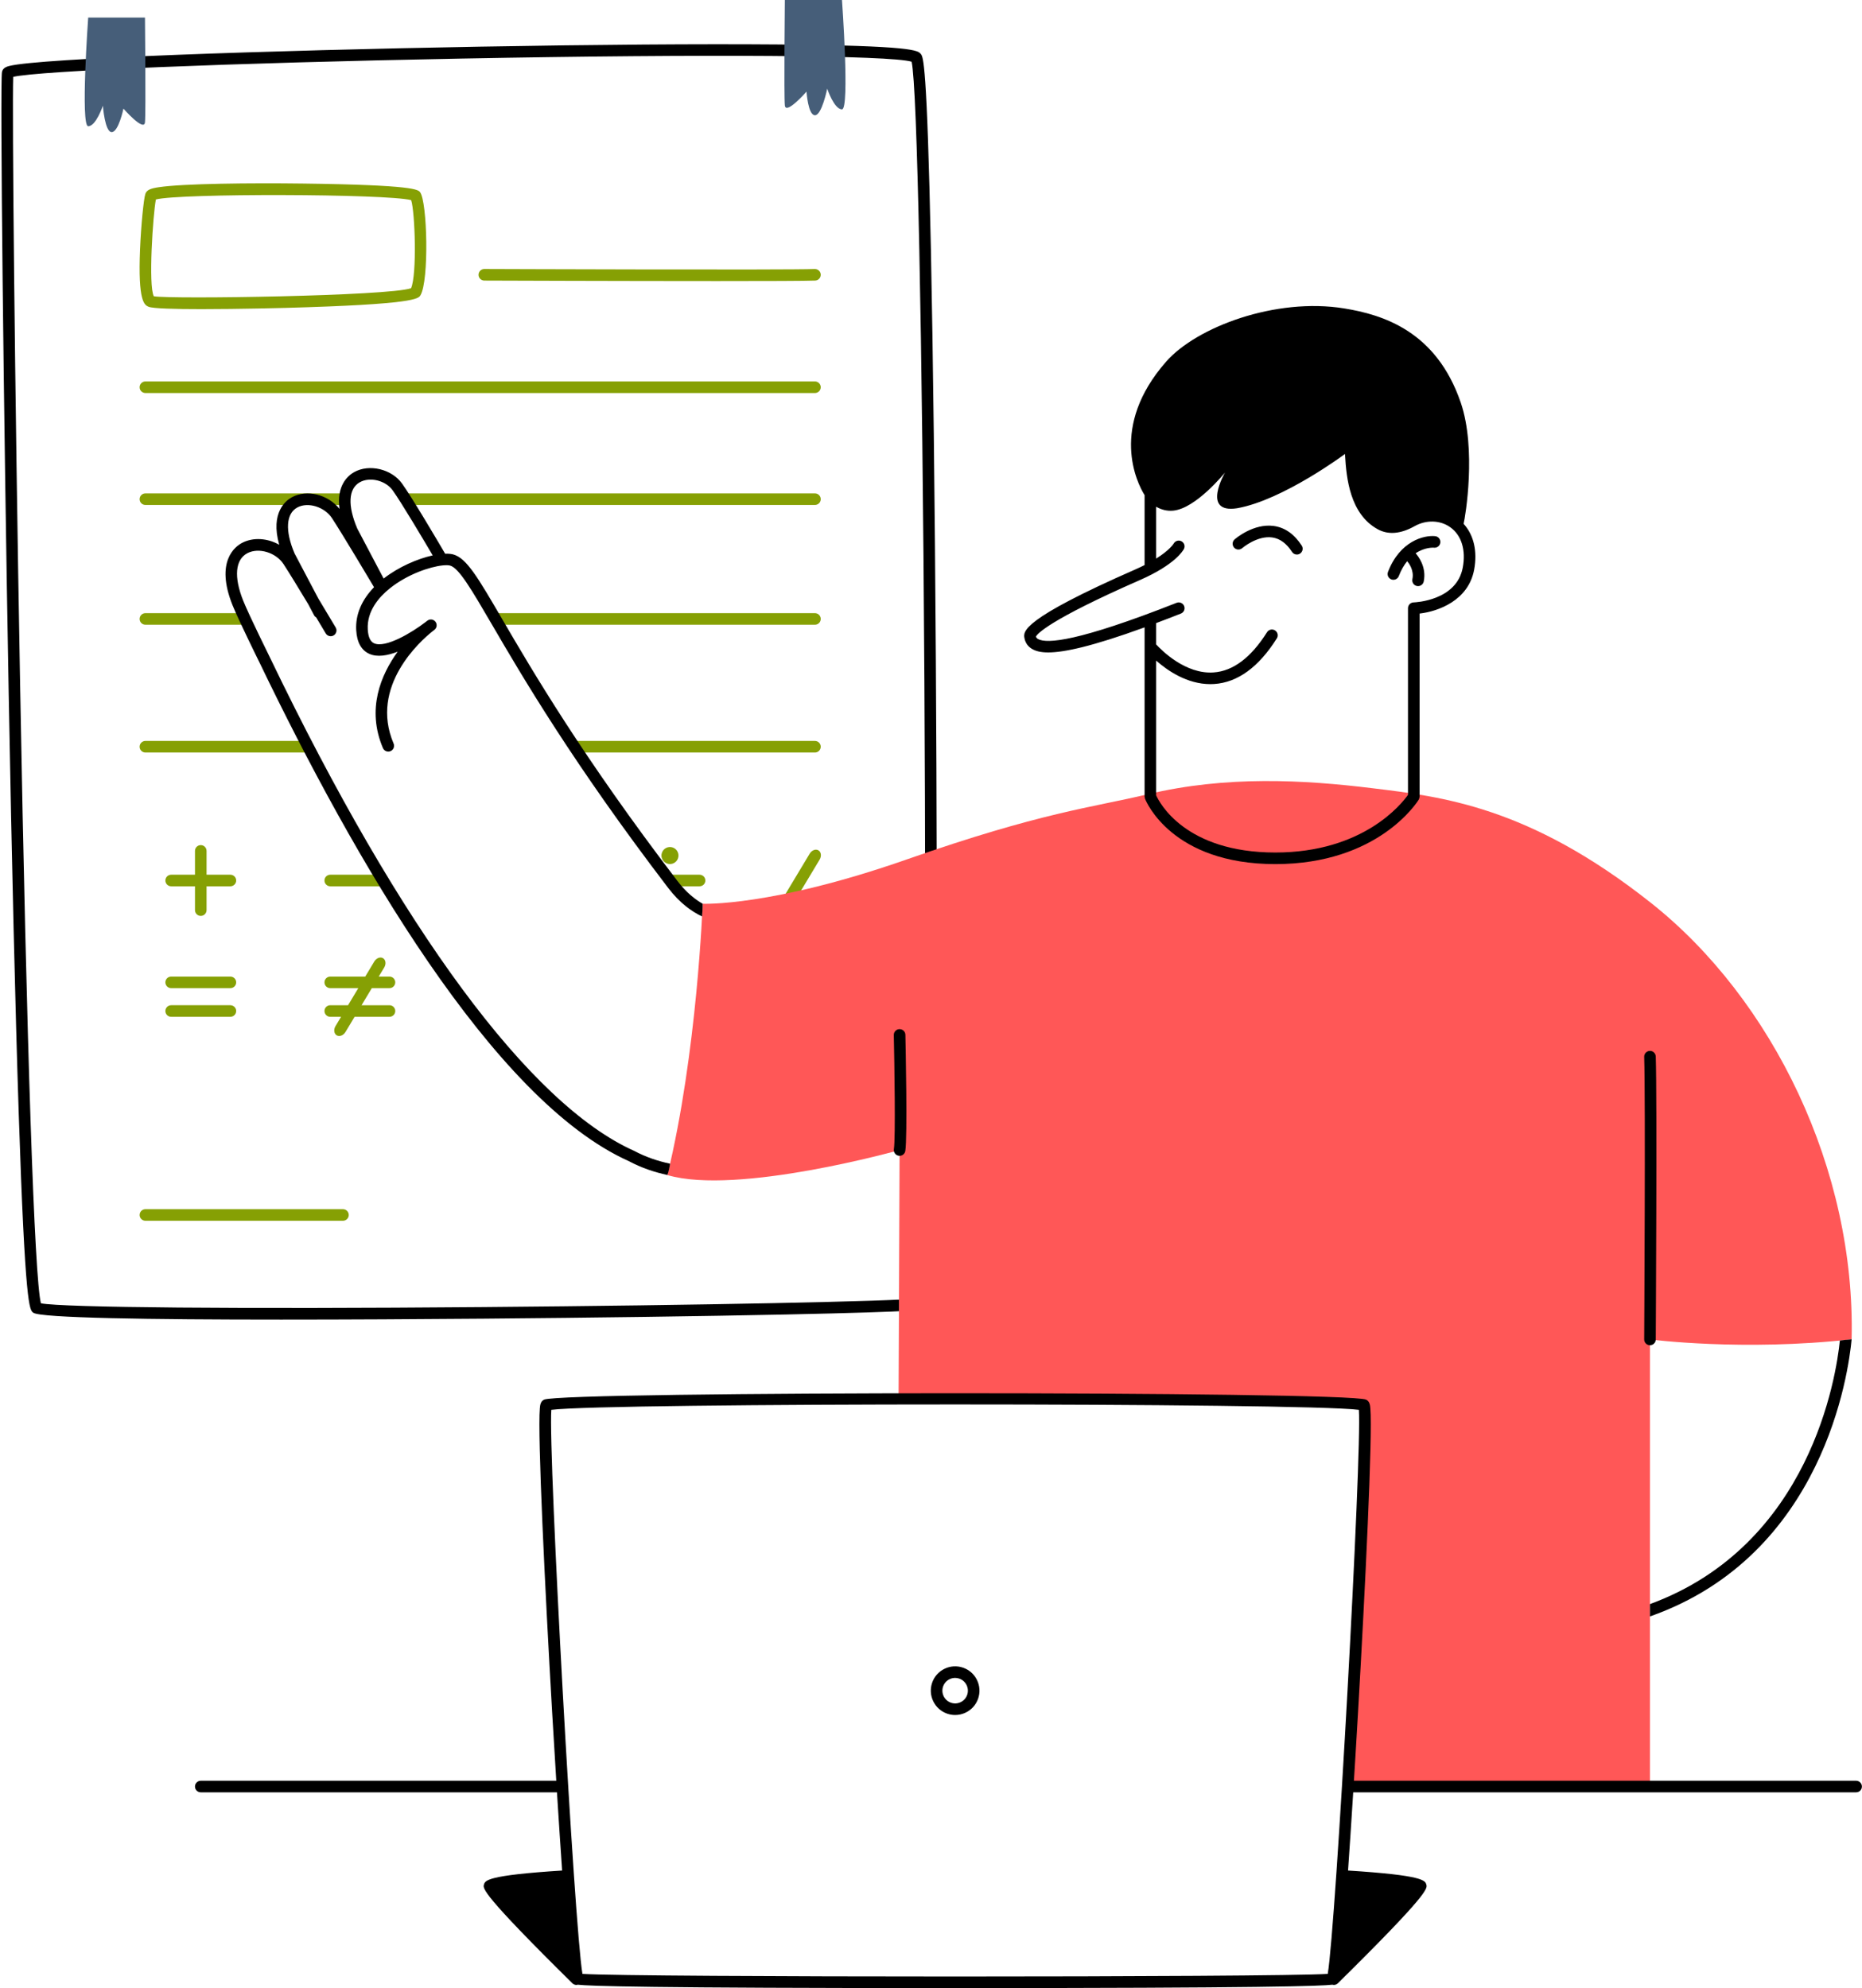
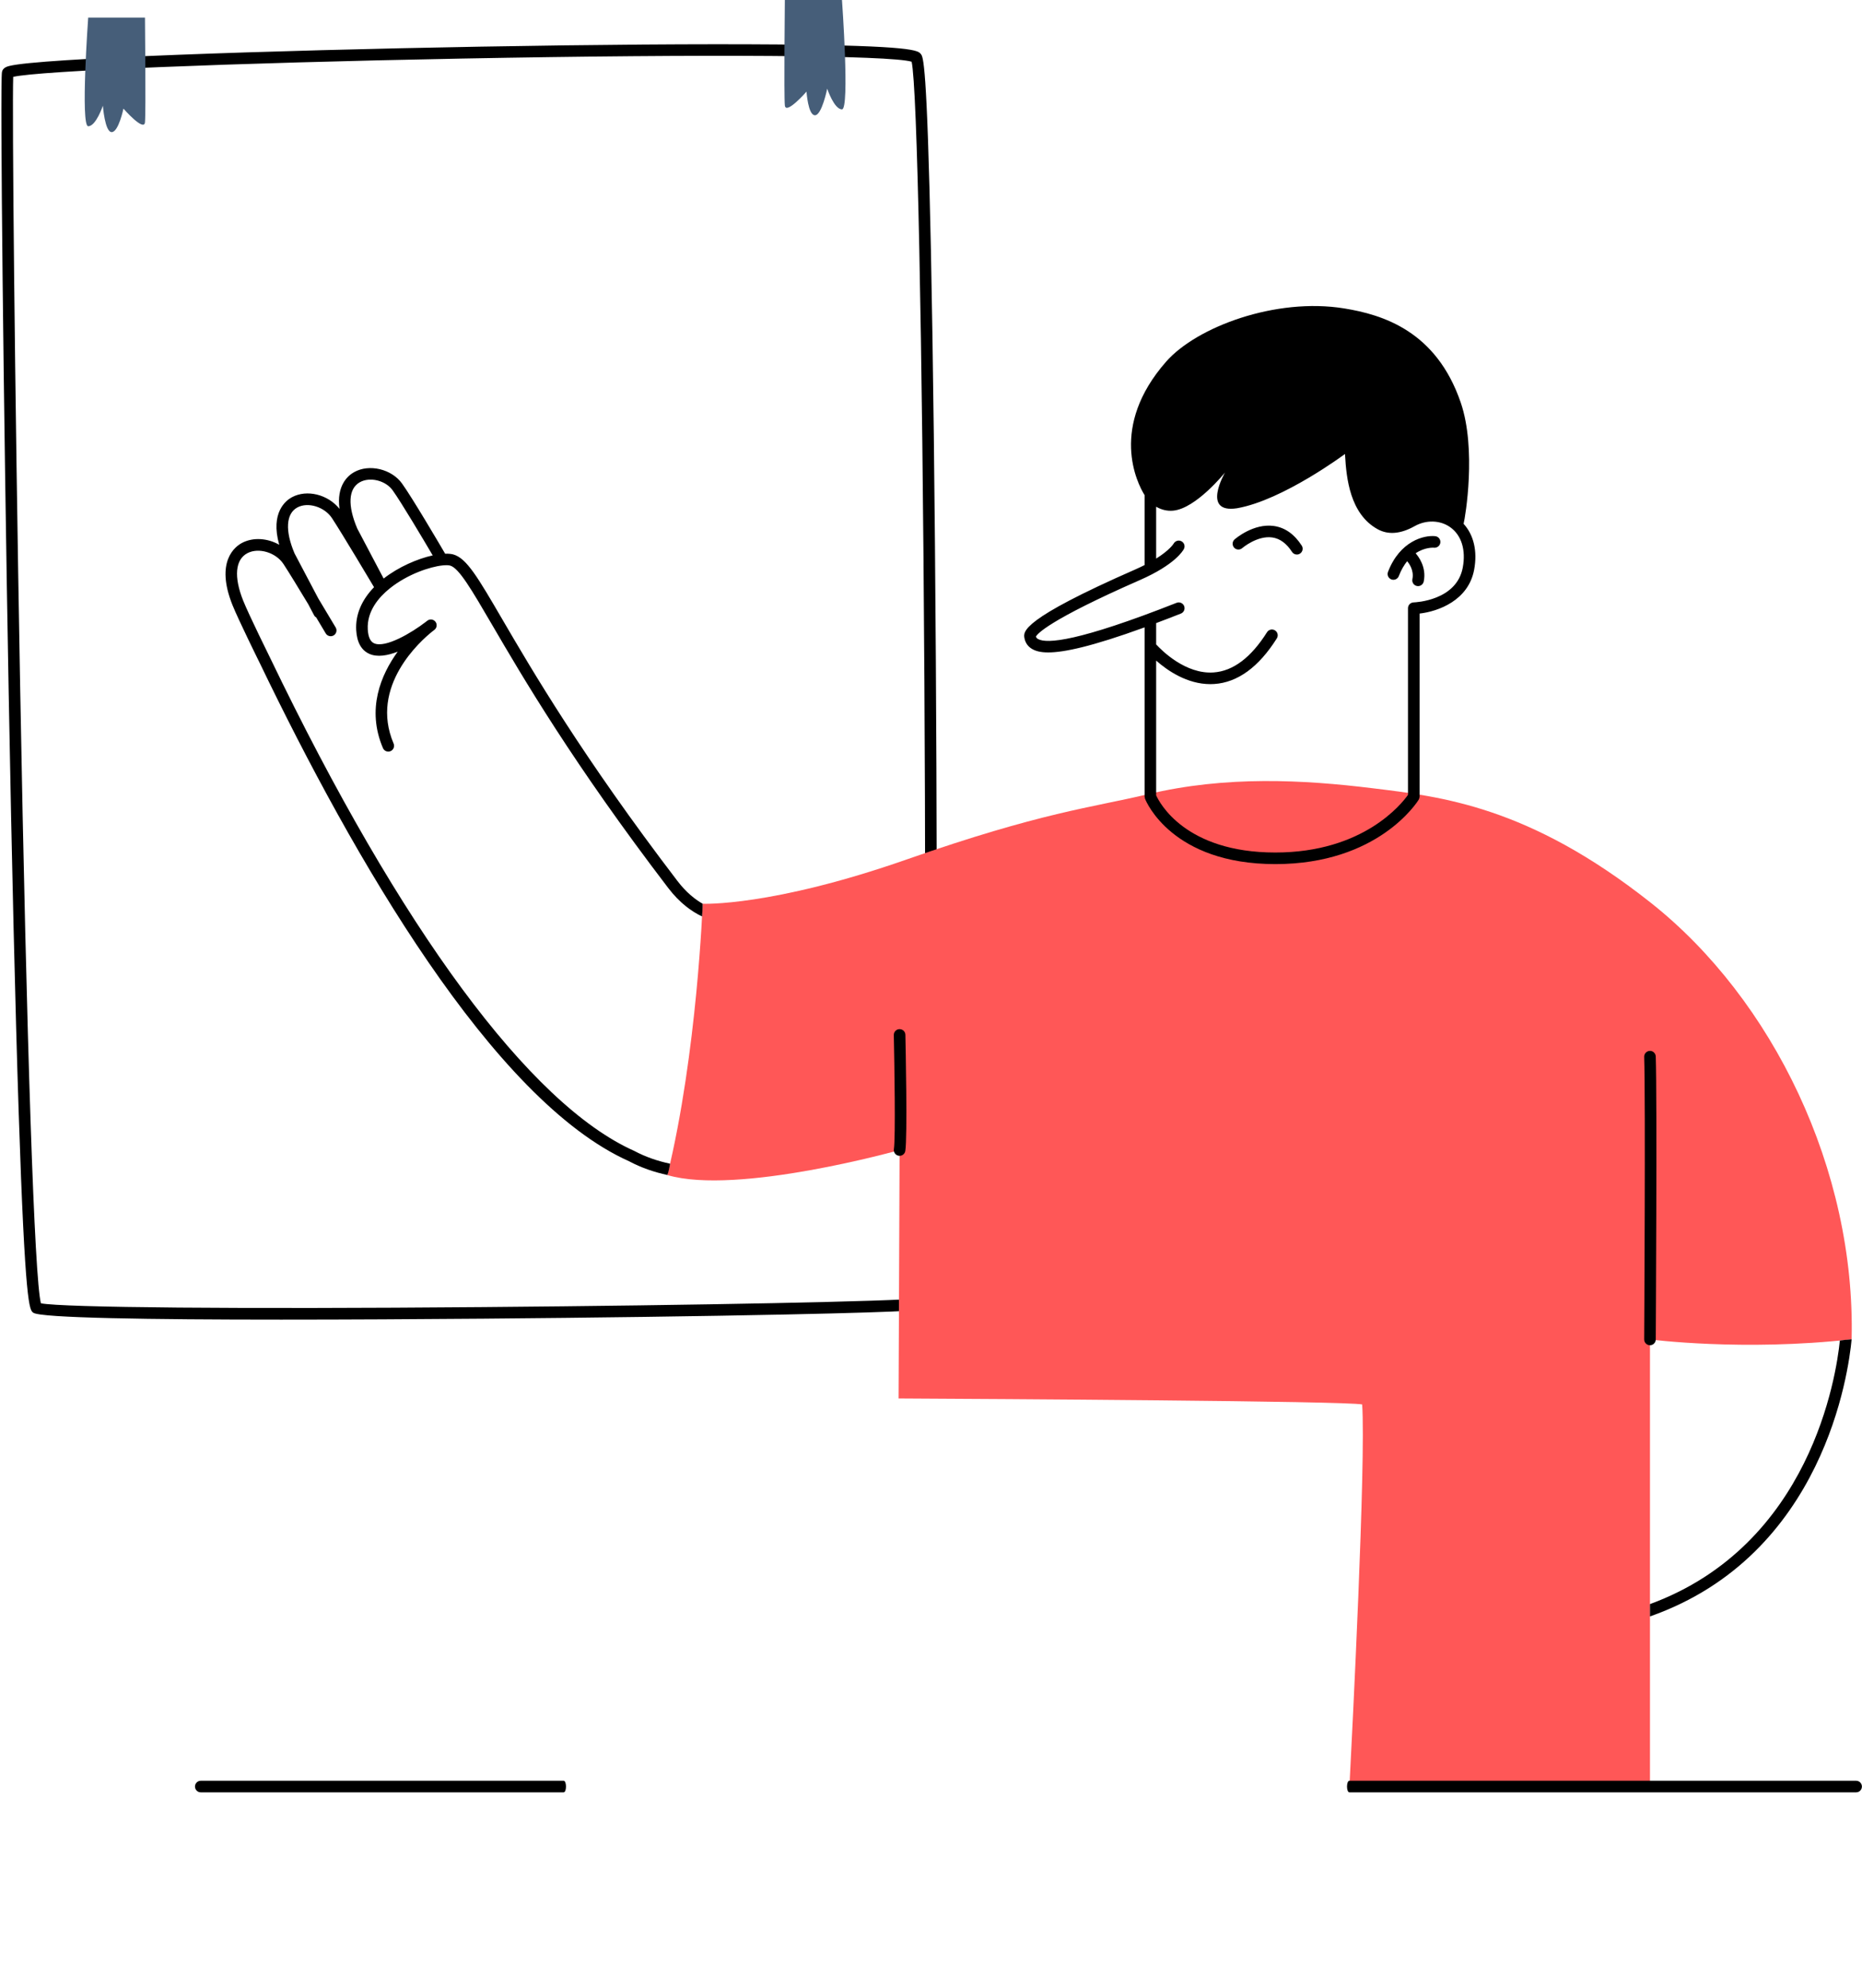
<svg xmlns="http://www.w3.org/2000/svg" fill="#000000" height="429.2" preserveAspectRatio="xMidYMid meet" version="1" viewBox="-0.3 0.0 402.0 429.2" width="402" zoomAndPan="magnify">
  <g id="change1_1">
-     <path d="M35.404,218.26c0-0.69,0.56-1.25,1.25-1.25h12.783c0.69,0,1.25,0.56,1.25,1.25 s-0.56,1.25-1.25,1.25H36.654C35.964,219.51,35.404,218.951,35.404,218.26z M36.654,213.326h12.783 c0.69,0,1.25-0.56,1.25-1.25s-0.56-1.25-1.25-1.25H36.654c-0.69,0-1.25,0.56-1.25,1.25 S35.964,213.326,36.654,213.326z M36.654,191.337h5.142v5.141c0,0.69,0.56,1.25,1.25,1.25s1.25-0.56,1.25-1.25 v-5.141h5.141c0.69,0,1.25-0.56,1.25-1.25s-0.56-1.25-1.25-1.25h-5.141v-5.142c0-0.69-0.56-1.25-1.25-1.25 s-1.25,0.56-1.25,1.25v5.142h-5.142c-0.69,0-1.25,0.56-1.25,1.25S35.964,191.337,36.654,191.337z M71.003,191.337 h11.08c0.69,0,1.25-0.56,1.25-1.25s-0.56-1.25-1.25-1.25h-11.08c-0.69,0-1.25,0.56-1.25,1.25 S70.312,191.337,71.003,191.337z M83.785,213.326c0.69,0,1.25-0.56,1.25-1.25s-0.56-1.25-1.25-1.25h-2.315 l1.179-1.962c0.452-0.752,0.338-1.65-0.254-2.006c-0.592-0.355-1.438-0.034-1.89,0.719l-1.951,3.249h-7.551 c-0.69,0-1.25,0.56-1.25,1.25s0.56,1.25,1.25,1.25h6.05l-2.213,3.685h-3.837c-0.69,0-1.25,0.56-1.25,1.25 s0.56,1.25,1.25,1.25h2.336l-1.199,1.997c-0.452,0.752-0.338,1.65,0.254,2.006 c0.592,0.355,1.438,0.034,1.89-0.719l1.972-3.284h7.531c0.69,0,1.25-0.56,1.25-1.25s-0.56-1.25-1.25-1.25h-6.029 l2.213-3.685H83.785z M176.398,183.575c-0.592-0.355-1.438-0.034-1.89,0.719l-8.366,13.931 c-0.452,0.752-0.338,1.65,0.254,2.006s1.438,0.034,1.89-0.719l8.366-13.931 C177.103,184.828,176.99,183.93,176.398,183.575z M150.735,188.837h-5.766c-0.69,0-1.25,0.56-1.25,1.25 s0.56,1.25,1.25,1.25h5.766c0.69,0,1.25-0.56,1.25-1.25S151.425,188.837,150.735,188.837z M146.08,185.299 c0.333-0.959-0.174-2.006-1.133-2.34c-0.959-0.333-2.006,0.174-2.34,1.133c-0.333,0.959,0.174,2.006,1.133,2.34 C144.699,186.766,145.746,186.258,146.08,185.299z M43.167,66.733c-5.585,0-10.515-0.119-11.407-0.515 c-0.861-0.383-2.303-1.023-1.825-12.429c0.209-4.989,0.781-10.913,1.156-11.96c0-0.001,0-0.001,0-0.001 c0.311-0.869,1.243-1.165,2.853-1.408c5.35-0.808,20.093-0.934,31.093-0.795 c24.184,0.304,24.95,1.326,25.362,1.875c1.557,2.075,1.969,19.084,0.072,22.252 c-0.438,0.731-1.17,1.955-29.163,2.717C61.144,66.473,51.437,66.733,43.167,66.733z M32.909,63.963 c3.713,0.651,50.693-0.048,55.541-1.742c1.302-3.013,0.847-16.471,0.019-19.014 c-5.278-1.386-50.162-1.492-55.116-0.142C32.733,46.266,31.693,61.671,32.909,63.963z M32.982,64.081L32.982,64.081 L32.982,64.081z M88.643,62.142L88.643,62.142L88.643,62.142z M154.507,60.682c-20.509,0-48.478-0.103-50.245-0.11 c-0.69-0.002-1.248-0.565-1.245-1.255c0.002-0.689,0.561-1.245,1.25-1.245c0.002,0,0.003,0,0.005,0 c0.656,0.003,65.701,0.245,71.318,0.001c0.693-0.012,1.272,0.505,1.303,1.195c0.029,0.69-0.506,1.273-1.195,1.303 C173.761,60.654,165.135,60.682,154.507,60.682z M175.644,84.847H31.093c-0.69,0-1.25-0.56-1.25-1.25 s0.56-1.25,1.25-1.25h144.551c0.69,0,1.25,0.56,1.25,1.25S176.334,84.847,175.644,84.847z M175.644,109.013H87.735 c-0.69,0-1.25-0.56-1.25-1.25s0.56-1.25,1.25-1.25h87.909c0.69,0,1.25,0.56,1.25,1.25 S176.334,109.013,175.644,109.013z M73.746,109.013H31.093c-0.69,0-1.25-0.56-1.25-1.25s0.56-1.25,1.25-1.25h42.653 c0.69,0,1.25,0.56,1.25,1.25S74.436,109.013,73.746,109.013z M175.644,134.869h-68.507c-0.69,0-1.25-0.56-1.25-1.25 s0.56-1.25,1.25-1.25h68.507c0.69,0,1.25,0.56,1.25,1.25S176.334,134.869,175.644,134.869z M52.419,134.869H31.093 c-0.69,0-1.25-0.56-1.25-1.25s0.56-1.25,1.25-1.25h21.327c0.69,0,1.25,0.56,1.25,1.25S53.11,134.869,52.419,134.869 z M175.644,162.456h-51.811c-0.69,0-1.25-0.56-1.25-1.25s0.56-1.25,1.25-1.25h51.811c0.69,0,1.25,0.56,1.25,1.25 S176.334,162.456,175.644,162.456z M65.773,162.456H31.093c-0.69,0-1.25-0.56-1.25-1.25s0.56-1.25,1.25-1.25h34.68 c0.69,0,1.25,0.56,1.25,1.25S66.463,162.456,65.773,162.456z M73.746,263.543H31.093c-0.69,0-1.25-0.56-1.25-1.25 s0.56-1.25,1.25-1.25h42.653c0.69,0,1.25,0.56,1.25,1.25S74.436,263.543,73.746,263.543z" fill="#86a004" />
-   </g>
+     </g>
  <g id="change2_1">
    <path d="M60.397,284.879c-28.326,0-51.92-0.348-53.508-1.482c-0.829-0.591-1.768-1.262-3.149-43.111 c-0.74-22.398-1.487-53.695-2.161-90.506c-1.126-61.48-1.888-131.726-1.456-134.221l0,0 c0.166-0.958,1.173-1.213,1.603-1.321c6.568-1.661,56.069-3.352,101.573-4.165 c24.82-0.443,47.608-0.61,64.171-0.475c29.602,0.245,30.435,1.301,31.042,2.072 c0.497,0.632,1.33,1.69,2.168,42.281c0.468,22.678,0.848,54.176,1.067,88.69 c0.392,61.288,0.267,130.56-0.736,138.225c-0.078,0.6-0.181,1.124-0.644,1.472 c-0.505,0.379-1.077,0.809-31.09,1.44c-17.834,0.375-41.548,0.702-65.062,0.896 C89.865,284.793,74.539,284.879,60.397,284.879z M8.531,281.363c4.718,0.922,42.522,1.25,95.445,0.812 c46.82-0.386,88.68-1.237,94.596-1.904c0.79-7.038,1.105-65.147,0.702-133.078 c-0.447-75.269-1.548-128.494-2.757-133.869c-4.585-1.4-44.083-1.682-97.227-0.678 C49.598,13.585,8.137,15.289,2.551,16.594c-0.244,6.956,0.287,64.861,1.494,131.338 C5.47,226.426,7.138,275.925,8.531,281.363z M8.187,281.275c0,0,0,0,0.001,0 C8.187,281.275,8.187,281.275,8.187,281.275z M196.779,13.422L196.779,13.422L196.779,13.422z" fill="#000000" />
  </g>
  <g id="change3_1">
    <path d="M399.458,289.14c-23.495,2.632-43.534,0.023-43.534,0.023v96.522h-64.888 c0.629-12.069,3.57-69.936,2.753-82.489c-3.731-0.745-79.865-1.187-100.09-1.291l0.221-53.632 c0,0-35,9.847-50.129,5.406c6.457-26.58,7.609-58.573,7.609-58.573s14.824,0.666,44.042-9.562 s39.899-11.18,52.044-14.076c16.957-4.043,33.652-3.13,48.522-1.304s33.659,3.826,60.055,24.696 C382.458,215.728,400.336,252.618,399.458,289.14z M399.458,289.14c-23.495,2.632-43.534,0.023-43.534,0.023v96.522 h-64.888c0.629-12.069,3.57-69.936,2.753-82.489c-3.731-0.745-79.865-1.187-100.09-1.291l0.221-53.632 c0,0-35,9.847-50.129,5.406c6.457-26.58,7.609-58.573,7.609-58.573s14.824,0.666,44.042-9.562 s39.899-11.18,52.044-14.076c16.957-4.043,33.652-3.13,48.522-1.304s33.659,3.826,60.055,24.696 C382.458,215.728,400.336,252.618,399.458,289.14z" fill="#ff5757" />
  </g>
  <g id="change2_2">
    <path d="M315.685,113.081c0.386-1.506,2.811-16.138-0.611-26.159 C309.79,71.45,298.221,67.93,289.887,66.578c-14.741-2.387-31.825,3.985-38.423,11.497 c-12.338,14.047-6.298,26.193-4.652,28.81v15.104c-0.61,0.307-1.264,0.62-1.991,0.939 c-24.679,10.824-24.202,13.428-23.945,14.828c0.19,1.042,0.785,1.867,1.718,2.385 c0.717,0.398,1.728,0.709,3.411,0.709c3.334-0,9.315-1.231,20.808-5.412v36.635h0.035 c0.008,0.128,0.019,0.257,0.068,0.383c0.228,0.575,5.814,14.087,28.125,14.087c22.161,0,30.61-13.348,30.959-13.916 c0.107-0.174,0.152-0.363,0.167-0.554h0.015v-39.614c4.107-0.479,10.555-2.864,11.783-9.475 C318.709,118.972,317.87,115.477,315.685,113.081z M315.507,122.527c-1.328,7.144-10.235,7.511-10.612,7.523 c-0.676,0.019-1.214,0.573-1.214,1.25v40.296c-1.291,1.839-9.568,12.447-28.641,12.447 c-19.493,0-25.043-10.817-25.728-12.341v-29.091c2.434,2.15,6.668,5.081,11.698,5.081 c0.276,0,0.556-0.009,0.836-0.027c5.061-0.331,9.608-3.644,13.517-9.849c0.368-0.584,0.192-1.356-0.392-1.724 c-0.584-0.369-1.356-0.192-1.724,0.392c-3.454,5.483-7.341,8.405-11.552,8.685 c-6.019,0.41-11.14-4.698-12.384-6.049v-4.606c1.675-0.628,3.442-1.305,5.338-2.053 c0.643-0.253,0.958-0.979,0.705-1.622c-0.254-0.642-0.98-0.957-1.621-0.705 c-21.274,8.385-28.017,8.881-29.927,7.82c-0.246-0.137-0.379-0.292-0.446-0.535 c0.264-0.526,2.563-3.475,22.464-12.204c7.628-3.346,9.317-6.381,9.485-6.716c0.304-0.608,0.06-1.336-0.542-1.653 c-0.602-0.316-1.352-0.083-1.682,0.512c-0.011,0.018-0.8,1.368-3.774,3.231v-11.199 c1.125,0.665,2.382,0.965,3.652,0.852c4.957-0.44,11.217-8.24,11.217-8.24s-5.217,8.941,2.609,7.718 c9.913-1.744,23.291-11.717,23.291-11.717c0.008,0.12,0.015,0.245,0.022,0.368 c0.283,4.814,1.037,12.601,7.053,15.889c2.273,1.242,4.953,1.016,7.963-0.675 c2.509-1.405,5.531-1.31,7.702,0.244C315.233,115.559,316.212,118.729,315.507,122.527z M355.924,290.413 c-0.002,0-0.005,0-0.008,0c-0.69-0.004-1.246-0.567-1.242-1.258c0.003-0.516,0.306-51.734,0.001-60.995 c-0.023-0.69,0.518-1.268,1.208-1.29c0.672-0.046,1.267,0.519,1.29,1.208c0.307,9.308,0.004,60.576,0.001,61.093 C357.17,289.858,356.611,290.413,355.924,290.413z M193.922,249.522c-0.067,0-0.135-0.005-0.203-0.017 c-0.681-0.11-1.144-0.753-1.032-1.435c0.376-2.314,0.116-18.557-0.017-24.62 c-0.015-0.69,0.532-1.262,1.223-1.277c0.71-0.001,1.262,0.532,1.277,1.223c0.049,2.255,0.466,22.113-0.017,25.077 C195.054,249.087,194.524,249.522,193.922,249.522z M121.379,386.934H43.046c-0.69,0-1.25-0.56-1.25-1.25 s0.56-1.25,1.25-1.25h78.332C122.069,384.434,122.069,386.934,121.379,386.934z M400.434,386.934H291.036 c-0.69,0-0.69-2.5,0-2.5h109.397c0.69,0,1.25,0.56,1.25,1.25S401.124,386.934,400.434,386.934z M300.082,125.083 c0.147,0.057,0.299,0.084,0.448,0.084c0.502,0,0.976-0.305,1.167-0.802c0.518-1.349,1.141-2.389,1.803-3.211 c0.297,0.337,1.543,1.891,1.131,3.875c-0.141,0.676,0.294,1.338,0.97,1.478c0.086,0.018,0.171,0.026,0.255,0.026 c0.58,0,1.101-0.406,1.223-0.996c0.654-3.147-1.21-5.49-1.75-6.09c1.988-1.339,3.834-1.218,3.973-1.209 c0.69,0.069,1.295-0.428,1.367-1.112c0.072-0.686-0.426-1.302-1.112-1.375c-2.397-0.253-7.626,1.031-10.192,7.716 C299.116,124.113,299.437,124.836,300.082,125.083z M267.888,118.332c0.032-0.028,3.25-2.772,6.501-2.302 c1.638,0.235,3.068,1.282,4.25,3.112c0.238,0.371,0.641,0.572,1.051,0.572c0.232,0,0.468-0.065,0.677-0.2 c0.58-0.374,0.747-1.148,0.372-1.728c-1.595-2.472-3.617-3.896-6.012-4.234c-4.397-0.625-8.315,2.75-8.479,2.893 c-0.519,0.453-0.573,1.24-0.122,1.761C266.577,118.728,267.366,118.784,267.888,118.332z M396.922,289.405 c-0.774,7.608-6.28,44.138-40.997,56.893v2.663c37.634-13.227,42.901-52.939,43.534-59.822 C398.551,289.207,397.338,289.326,396.922,289.405z M144.368,251.224c-2.604-0.556-5.235-1.43-7.763-2.775 c-22.492-10.048-50.392-47.825-78.565-106.385c-0.045-0.092-4.58-9.263-5.83-12.379 c-2.063-5.146-1.73-8.888,0.914-10.269c2.428-1.27,6.14-0.146,7.783,2.355c1.138,1.733,3.372,5.399,5.344,8.669 l1.25,2.371c0.112,0.213,0.278,0.381,0.472,0.494c1.184,1.975,2.027,3.394,2.051,3.434 c0.353,0.593,1.12,0.787,1.713,0.436c0.593-0.353,0.789-1.12,0.436-1.713c-0.138-0.232-1.815-3.053-3.756-6.273 l-5.119-9.708c-2.087-4.895-1.86-8.607,0.61-9.934c2.301-1.234,5.867-0.126,7.479,2.33 c2.198,3.346,8.476,13.892,9.069,14.888c-2.699,2.789-4.037,5.954-3.849,9.271c0.148,2.622,1.104,4.346,2.84,5.124 c1.717,0.769,3.939,0.373,6.113-0.471c-3.623,5-6.771,12.396-3.181,20.811c0.271,0.635,1.005,0.928,1.641,0.659 c0.635-0.271,0.93-1.005,0.659-1.641c-5.279-12.373,5.869-22.2,8.336-24.176c0.228-0.172,0.394-0.303,0.487-0.377 c0.533-0.423,0.629-1.196,0.215-1.737c-0.413-0.542-1.185-0.652-1.733-0.249c-0.013,0.01-0.133,0.099-0.336,0.263 c-3.183,2.455-8.774,5.715-11.179,4.637c-0.815-0.366-1.275-1.37-1.366-2.984 c-0.226-3.988,2.446-7.013,4.728-8.849c3.842-3.092,8.701-4.696,11.423-4.98c0.012-0.001,0.024-0.003,0.036-0.004 c0.688-0.069,1.243-0.057,1.599,0.042c1.906,0.532,4.595,5.138,9.05,12.77 c6.519,11.168,17.429,29.858,38.032,56.829c2.468,3.231,5.058,5.08,7.301,6.142 c0.136-1.593,0.129-2.74,0.129-2.74s0.006,0,0.007,0c-1.699-0.968-3.599-2.495-5.45-4.92 c-20.508-26.848-31.37-45.454-37.859-56.571c-5.255-9.003-7.654-13.113-10.537-13.918 c-0.477-0.133-1.077-0.179-1.754-0.16c-1.535-2.619-7.121-12.105-9.306-15.147 c-2.26-3.146-7.1-4.293-10.358-2.454c-1.352,0.763-3.826,2.893-3.14,7.918c-2.493-3.098-7.022-4.258-10.278-2.508 c-1.242,0.668-4.722,3.249-2.738,10.263c-2.486-1.419-5.583-1.681-8.02-0.409 c-1.446,0.755-5.87,3.955-2.077,13.415c1.286,3.206,5.721,12.176,5.903,12.544 c20.107,41.795,50.273,94.384,79.715,107.534c2.71,1.442,5.516,2.375,8.285,2.972 C144.034,252.979,144.229,252.123,144.368,251.224z M77.371,104.114c2.18-1.23,5.564-0.403,7.099,1.734 c1.897,2.641,6.646,10.648,8.65,14.052c-3.285,0.724-7.37,2.484-10.594,4.999l-5.693-10.797 C74.716,109.141,74.912,105.502,77.371,104.114z" fill="#000000" />
  </g>
  <g id="change4_1">
    <path d="M18.741,3.795h12.258c0,0,0.211,20.5,0,22.614c-0.211,2.113-4.649-2.959-4.649-2.959 s-1.057,5.072-2.536,5.072c-1.479,0-1.902-5.706-1.902-5.706s-1.479,4.438-3.17,4.438S18.741,3.795,18.741,3.795z M181.481,0l-12.336,0c0,0-0.213,20.631,0,22.758c0.213,2.127,4.679-2.978,4.679-2.978s0.331,5.105,1.82,5.105 s2.647-5.743,2.647-5.743s1.489,4.467,3.19,4.467C183.182,23.609,181.481,0,181.481,0z" fill="#465e79" />
  </g>
  <g id="change5_1">
-     <path d="M307.646,406.87c-0.253-0.903-0.574-2.021-16.906-3.055 c0.681-9.767,1.435-21.697,2.164-34.285c1.536-26.534,3.152-59.606,2.652-65.487 c-0.055-0.645-0.13-1.53-0.924-1.883c-4.146-1.842-173.315-1.842-177.461,0 c-0.794,0.352-0.869,1.237-0.924,1.883c-0.499,5.881,1.116,38.953,2.652,65.487 c0.729,12.589,1.482,24.52,2.163,34.286c-16.314,1.033-16.635,2.151-16.887,3.054 c-0.227,0.812-0.537,1.926,19.102,21.287c0.244,0.239,0.56,0.359,0.877,0.359c0.092,0,0.18-0.033,0.271-0.053 c2.435,0.29,14.658,0.732,81.475,0.732c66.919,0,79.077-0.443,81.486-0.733c0.092,0.021,0.183,0.054,0.278,0.054 c0.317,0,0.634-0.12,0.878-0.359C308.182,408.796,307.872,407.683,307.646,406.87z M125.448,426.13 c-1.741-9.988-7.398-112.433-6.724-121.77c11.963-1.553,162.391-1.553,174.354,0 c0.674,9.338-4.983,111.782-6.725,121.77C274.879,426.879,136.923,426.879,125.448,426.13z M205.915,370.242 c-0.58,0-1.163-0.098-1.728-0.294c-2.735-0.95-4.188-3.949-3.238-6.685c0.461-1.325,1.409-2.392,2.672-3.003 c1.262-0.612,2.687-0.695,4.013-0.234c1.325,0.46,2.392,1.408,3.003,2.672c0.612,1.262,0.695,2.688,0.235,4.013 l0,0c-0.461,1.325-1.409,2.392-2.672,3.003C207.476,370.065,206.697,370.242,205.915,370.242z M205.907,362.233 c-0.409,0-0.817,0.093-1.196,0.277c-0.662,0.32-1.159,0.879-1.4,1.573c-0.497,1.434,0.264,3.005,1.697,3.503 c0.695,0.241,1.441,0.198,2.103-0.123c0.662-0.32,1.159-0.879,1.4-1.573c0.497-1.434-0.264-3.005-1.697-3.503 C206.518,362.285,206.212,362.233,205.907,362.233z M209.692,366.3h0.01H209.692z" fill="#000000" />
-   </g>
+     </g>
</svg>